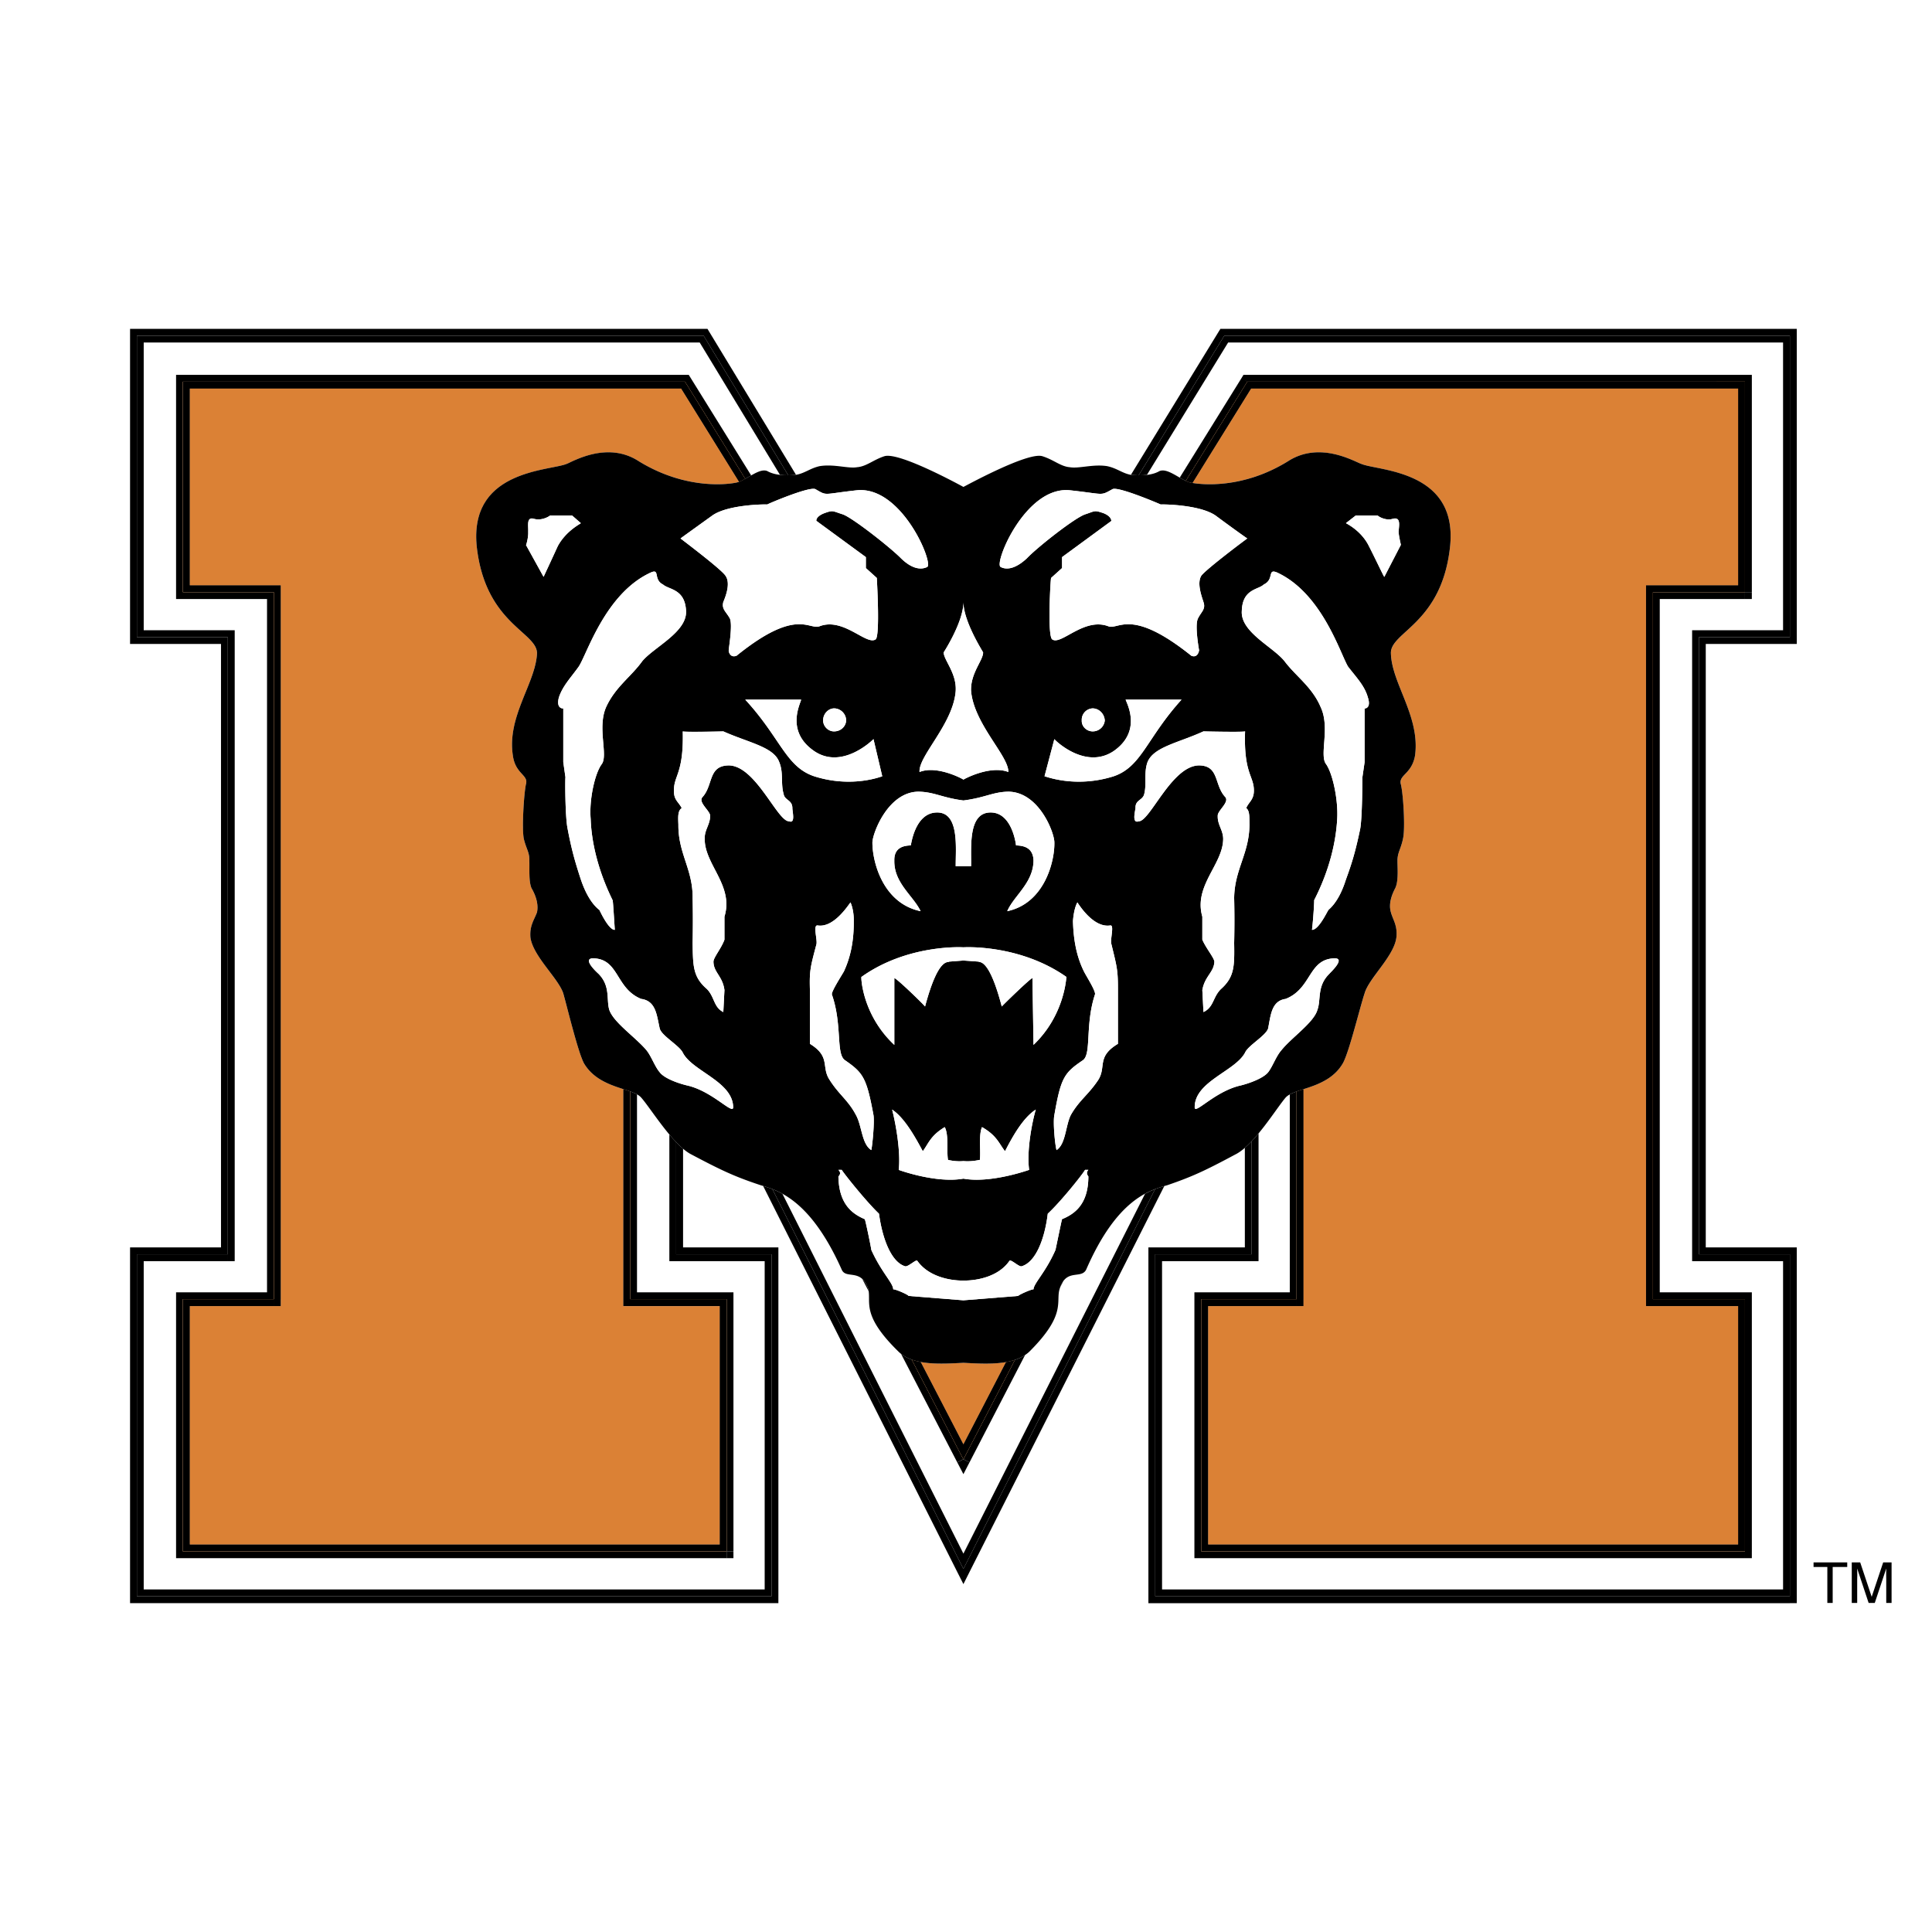
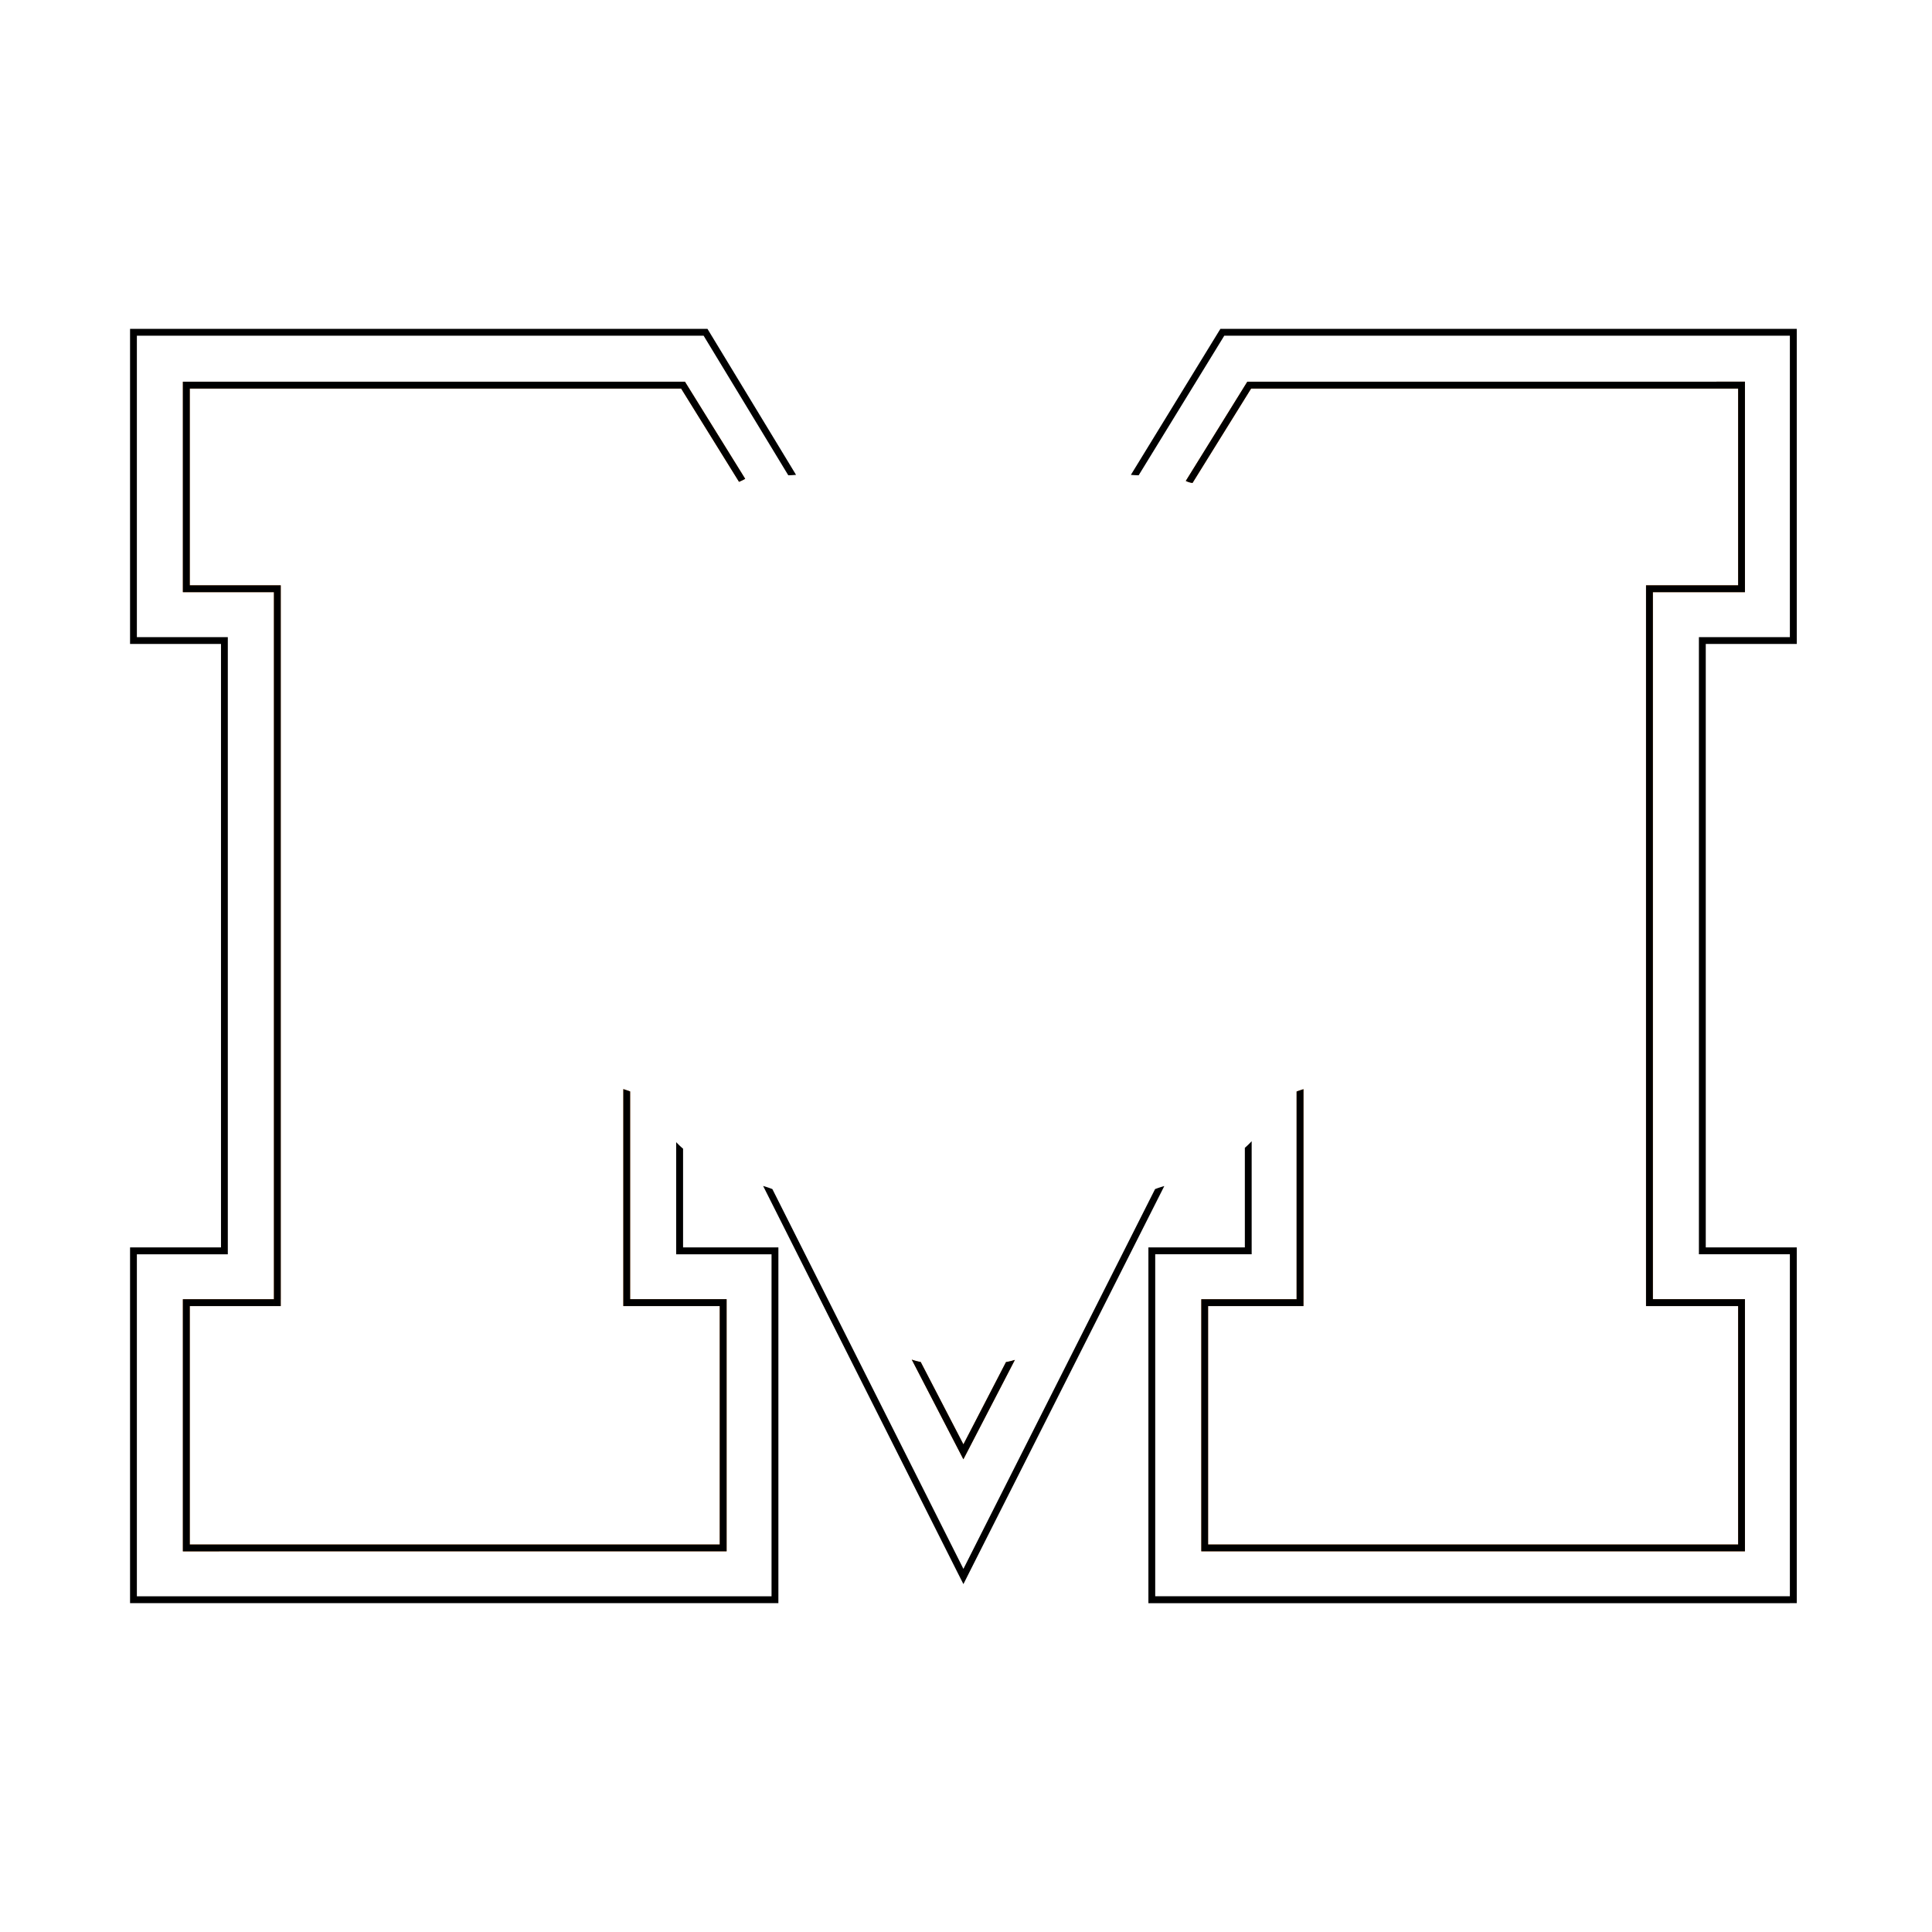
<svg xmlns="http://www.w3.org/2000/svg" width="2500" height="2500" viewBox="0 0 192.756 192.756">
  <g fill-rule="evenodd" clip-rule="evenodd">
    <path fill="#fff" d="M0 0h192.756v192.756H0V0z" />
    <path d="M115.938 158.579v-32.755h8.941v-.684h.686v-12.058c1.133-1.364 2.154-2.944 2.709-3.584.105-.113.244-.217.408-.308v19.745h-9.516v25.843h.688-.688v.68h54.928v-.68h.688v-25.843h-.688v.687-.687h-8.5V59.766h8.5v-.683h.688V37.402h-.688v.68-.68h-50.033l-.195.321-6.164 9.931c-.762-.438-1.559-.941-2.113-.6a3.309 3.309 0 0 1-1.16.328l8.102-13.207h55.367v28.707h-9.074v62.26h.678-.678v.684h9.074v32.755h-61.96v-.002zm58.156-3.8v.68h.688v-.68h-.688zm-49.215-29.638v.687h.686v-.687h-.686zm49.215-66.058v.683h.688v-.683h-.688zM14.338 158.579v-32.755h8.391v-.684h.688V62.88h-.688v.688-.688h-8.391V34.174h55.473l8.01 13.204a3.55 3.55 0 0 1-1.173-.325c-.44-.285-1.063.017-1.702.381l-6.027-9.712-.2-.321h-.38v.68-.68H17.566v21.681h.679-.679v.683h9.075v69.171h-9.075v25.843h.679-.679v.68h54.928v-.68h.682v-25.843h-.682v.687-.687h-8.941v-19.752c.17.093.308.195.413.314.582.655 1.653 2.301 2.815 3.689v11.952h.68-.68v.684h9.51v32.755H14.338v.001zm58.156-3.8v.68h.688v-.68h-.688zm-49.765-29.638v.687h.688v-.687h-.688zm55.332-6.04c1.699.935 3.822 2.886 5.917 7.567.329.771 1.3.251 2.052.931l.639 1.23c.178 1.237-.612 2.526 2.996 6.044.079.072.154.14.235.204l5.607 10.826.607-.312.005.003v-.003l.606.312 5.545-10.715c.146-.096.283-.201.408-.315 3.822-3.801 2.592-4.999 3.062-6.343.014-.041.031-.082.045-.121l.318-.616c.725-.968 1.842-.291 2.264-1.125 2.043-4.689 4.16-6.643 5.877-7.573L96.12 155.006l-18.059-35.905zm17.447 26.802l.612 1.174.606-1.174-.606-.31-.612.31zm28.357-108.18l.578.359v.002l-.578-.361zm-1.717-4.232zm-51.949 0z" fill="#fff" />
    <path d="M179.264 159.262v.686h-.688v-.686h.688zm-64.688.685v-.686h.68-.68v-34.808h9.623v-9.934a9.25 9.25 0 0 0 .68-.659v11.279h-9.623v34.121h63.32v-34.121H169.5V63.568h9.076V33.491h-56.428l-.588-.359.588.359-8.543 13.928c-.256-.003-.508-.02-.754-.038-.008-.003-.016-.003-.023-.004l8.732-14.245.201-.323h56.814v.682-.682h.688v30.759h-.688v.68h-8.391v60.206h8.391v.687-.687h.688v34.808h-.688v.686h-63.999v-.001zm-36.917-.685v.686h-.682v-.686h.682zm-64.683.685v-.686h.68-.68v-34.808h9.073V64.248h-9.073v-.68h.68-.68V32.809h57.223v.682H13.656v30.077h9.073v61.572h-9.073v34.121h63.321V125.14h-9.515v-11.188c.229.241.456.461.688.653v9.849h8.828v.687-.687h.682v34.808h-.682v.686H12.976v-.001zm82.529-3.114l.615-.306.61.306-.61 1.214-.615-1.214zm.615-.306l-.615.306-19.368-38.51c.28.084.588.181.922.311l19.061 37.893 19.122-37.891c.332-.127.641-.222.92-.302L96.73 156.833l-.61-.306zm83.144-92.959v.68h-.688v-.68h.688zM70.199 33.491l.583-.354-.583.354v-.682h.386l.197.328 8.639 14.239a10.842 10.842 0 0 1-.774.043l-8.448-13.928z" />
-     <path d="M115.256 159.262v-34.121h9.623v-11.279c.232-.244.461-.508.686-.778v12.058h-.686v.684h-8.941v32.755h61.959v-32.755h-9.074v-.684h.678-.678v-62.26h9.074V34.174H122.53l-8.102 13.207c-.268.03-.545.043-.822.038l8.543-13.928h56.428v30.077H169.5v61.572h9.076v34.121h-63.32v.001zm-101.6 0v-34.121h9.073V63.568h-9.073V33.491h56.543l8.447 13.928c-.275 0-.553-.008-.825-.041l-8.01-13.204H14.338v28.707h8.391v.688-.688h.688v62.26h-.688v.684h-8.391v32.755h61.954v-32.755h-9.51v-.684h.68-.68v-11.952c.227.268.453.525.68.764v11.188h9.515v34.121H13.656zm63.404-40.628c.312.123.647.27 1 .467l18.06 35.905 18.126-35.911c.352-.191.686-.338.996-.458l-19.122 37.89-19.06-37.893zm48.504 6.507v.687h-.686v-.687h.686zm-102.148 0v.687h-.688v-.687h.688zm46.783-91.65zM188.191 159.926v-2.366c-.016-.147-.002-.668 0-1.07l-1.145 3.437h-.611l-1.143-3.437c.008.402.018.923 0 1.07v2.366h-.541v-4.043h.842l1.146 3.433 1.146-3.433h.838v4.043h-.532zm-5.877 0v-3.587h-1.375v-.456h3.359v.456h-1.451v3.587h-.533z" />
-     <path d="M120.531 154.097V130.31h8.83v-.687h.686v-20.955c1.326-.429 2.979-.971 3.916-2.556.613-1.028 1.703-5.567 2.184-7.002.43-1.527 2.938-3.692 3.172-5.581.129-1.187-.346-1.758-.547-2.511-.254-.842.086-1.753.436-2.409.336-.712.219-1.966.219-2.736 0-.824.34-1.164.549-2.186.248-1.028.023-4.561-.219-5.467-.213-.917 1.107-.998 1.424-2.848.523-3.878-2.322-7.185-2.408-10.165-.117-2.168 5.098-2.942 5.906-10.721.773-7.604-7.186-7.489-8.859-8.203-.707-.236-4.082-2.267-7.219-.325-4.287 2.697-8.271 2.451-9.623 2.228l5.846-9.419h48.592v19.63h-9.191v71.225h.686-.686v.687h9.191v23.787h-52.885v.001zm8.83-24.474v.687h.686v-.687h-.686zM18.934 154.097V130.31h8.396v-.687h.68V58.398h-.68v.685-.685h-8.396v-19.63h49.024l5.774 9.303c-.086.032-.17.057-.251.076-1.043.224-5.256.677-9.844-2.187-3.107-1.942-6.476.088-7.106.325-1.748.713-9.715.599-8.971 8.203.839 7.779 6.052 8.553 6.017 10.721-.162 2.98-3.01 6.287-2.409 10.165.243 1.85 1.562 1.931 1.311 2.848-.205.906-.431 4.439-.218 5.467.24 1.022.588 1.362.547 2.186.041.77-.078 2.024.219 2.736.388.655.729 1.567.55 2.409-.275.752-.75 1.324-.656 2.511.268 1.888 2.77 4.053 3.277 5.581.404 1.435 1.5 5.974 2.079 7.002.947 1.574 2.597 2.122 3.911 2.548v20.963h.679-.679v.687h9.62v23.787H18.934v-.002zm8.396-24.474v.687h.68v-.687h-.68zm68.785 15.968h.005v.003l-.005-.003zm-4.256-9.704c1.332.251 2.886.153 4.261.081 1.376.072 2.913.167 4.249-.073l-4.249 8.21-4.261-8.218zm32.584-97.803v-.002.002z" fill="#db8135" />
-     <path d="M174.781 154.779v.68h-.688v-.68h.688zm-54.927.68h-.688v-.68h.688-.688v-25.843h9.516v-19.745a4.94 4.94 0 0 1 .68-.291v20.723h-9.508v25.156h54.24v-25.156h-9.186v-70.54h9.186V38.082h-49.65l-.578-.359.578.361-6.137 9.898a6.947 6.947 0 0 1-.605-.329l6.164-9.931.195-.321h50.033v.68-.68h.688v21.681h-.688v.683h-8.5v69.171h8.5v.687-.687h.688v25.843h-.688v.68h-54.24zm-101.608 0h-.679v-.68h.679-.679v-25.843h9.075v-69.17h-9.075v-.683h.679-.679V37.402h50.771v.68-.68h.38l.2.321 6.027 9.712c-.2.112-.401.229-.596.337l-6.012-9.69H18.246v21.001h9.084v70.54h-9.084v25.156h54.249v-25.156h-9.626v-20.73c.259.089.491.186.685.292v19.752h8.941v.687-.687h.682v25.843h-.682v.68H18.246v-.001zm77.874-9.868l5.136-9.914a4.184 4.184 0 0 0 1.016-.488l-5.545 10.715-.607-.313zm-6.22-10.514c.316.243.677.43 1.065.572l5.149 9.941-.607.312-5.607-10.825zm-3.87-7.478c.213.194.413.487.575.932.027.099.048.201.064.299l-.639-1.231zm20.075.194l-.318.616c.092-.259.199-.46.318-.616z" />
-     <path d="M73.176 154.779v.68h-.682v-.68h.682zm22.332-8.876l.612-.31.606.31-.606 1.174-.612-1.174zm79.273-86.82v.683h-.688v-.683h.688z" />
    <path d="M119.854 154.779v-25.156h9.508V108.9c.215-.078.443-.152.686-.232v20.955h-.686v.687h-8.83v23.787h52.883V130.31h-9.191v-.687h.686-.686V58.398h9.191v-19.63h-48.592l-5.846 9.419a3.992 3.992 0 0 1-.221-.041 2.246 2.246 0 0 1-.449-.165l6.137-9.898 49.65-.002v21.001h-9.186v70.54h9.186v25.156h-54.24v.001zm-101.608 0v-25.156h9.084v-70.54h-9.084V38.082h50.092l6.012 9.69a4.75 4.75 0 0 1-.618.299l-5.774-9.303H18.934v19.63h8.396v.685-.685h.68v71.225h-.68v.687h-8.396v23.787h52.875V130.31h-9.62v-.687h.679-.679V108.66c.239.079.469.153.679.232v20.73h9.626v25.156H18.246v.001zm72.72-19.13c.283.1.583.178.893.237l4.261 8.218 4.249-8.21a6.53 6.53 0 0 0 .887-.218l-5.136 9.914h-.005l-5.149-9.941zm39.081-6.026v.687h-.686v-.687h.686zm-102.038 0v.687h-.68v-.687h.68z" fill="#db8135" />
    <path d="M119.854 154.779v-25.156h9.508V108.9c.215-.078.443-.152.686-.232v20.955h-.686v.687h-8.83v23.787h52.883V130.31h-9.191v-.687h.686-.686V58.398h9.191v-19.63h-48.592l-5.846 9.419a3.992 3.992 0 0 1-.221-.041 2.246 2.246 0 0 1-.449-.165l6.137-9.898 49.65-.002v21.001h-9.186v70.54h9.186v25.156h-54.24v.001zm-101.608 0v-25.156h9.084v-70.54h-9.084V38.082h50.092l6.012 9.69a4.75 4.75 0 0 1-.618.299l-5.774-9.303H18.934v19.63h8.396v.685-.685h.68v71.225h-.68v.687h-8.396v23.787h52.875V130.31h-9.62v-.687h.679-.679V108.66c.239.079.469.153.679.232v20.73h9.626v25.156H18.246v.001zm72.72-19.13c.283.1.583.178.893.237l4.261 8.218 4.249-8.21a6.53 6.53 0 0 0 .887-.218l-5.136 9.914h-.005l-5.149-9.941zm39.081-6.026v.687h-.686v-.687h.686zm-102.038 0v.687h-.68v-.687h.68z" />
-     <path d="M96.12 135.968c-2.263.121-5.006.299-6.455-1.095-3.899-3.801-2.664-4.999-3.061-6.343-.726-2.013-2.206-.873-2.627-1.862-3.147-7.036-6.368-7.91-8.091-8.42-2.535-.844-3.789-1.416-6.894-3.061-1.829-.912-4.072-4.619-5.027-5.688-.866-.979-4.173-.866-5.688-3.387-.58-1.028-1.675-5.567-2.079-7.002-.507-1.527-3.01-3.692-3.277-5.581-.094-1.187.38-1.758.656-2.511.178-.842-.162-1.753-.55-2.409-.297-.712-.178-1.966-.219-2.736.041-.824-.307-1.164-.547-2.186-.213-1.028.013-4.561.218-5.467.251-.917-1.068-.998-1.311-2.848-.601-3.878 2.247-7.185 2.409-10.165.035-2.168-5.178-2.942-6.017-10.721-.745-7.604 7.223-7.489 8.971-8.203.631-.236 3.999-2.267 7.106-.325 4.587 2.864 8.8 2.411 9.844 2.187 1.006-.235 2.374-1.604 3.167-1.094.806.403 1.834.403 2.735.328.919-.151 1.429-.661 2.409-.874 1.432-.226 2.839.267 3.716.108.944-.071 1.626-.744 2.734-1.098 1.514-.454 7.889 3.078 7.878 3.065.011.013 6.396-3.519 7.872-3.065 1.141.354 1.824 1.026 2.736 1.098.914.159 2.316-.323 3.715-.108 1.012.208 1.527.723 2.408.874.941.076 1.967.076 2.736-.328.828-.51 2.193.859 3.168 1.094 1.074.224 5.289.677 9.844-2.187 3.137-1.942 6.512.088 7.219.325 1.674.713 9.633.599 8.859 8.203-.809 7.779-6.023 8.553-5.906 10.721.086 2.98 2.932 6.287 2.408 10.165-.316 1.85-1.637 1.931-1.424 2.848.242.906.467 4.439.219 5.467-.209 1.022-.549 1.362-.549 2.186 0 .77.117 2.024-.219 2.736-.35.655-.689 1.567-.436 2.409.201.752.676 1.324.547 2.511-.234 1.888-2.742 4.053-3.172 5.581-.48 1.435-1.57 5.974-2.184 7.002-1.488 2.521-4.789 2.407-5.689 3.387-.928 1.069-3.162 4.776-5.035 5.688-3.068 1.645-4.318 2.217-6.777 3.061-1.797.51-5.025 1.384-8.092 8.42-.5.989-1.98-.15-2.627 1.862-.471 1.344.76 2.542-3.062 6.343-1.053.963-2.684 1.176-4.348 1.176-.747 0-1.504-.044-2.211-.081zm-5.475-6.673l5.475.437 5.468-.437c.035-.107 1.314-.677 1.525-.658.029-.609 1.211-1.692 2.193-3.935.029-.11.639-3.094.654-3.064 1.111-.471 2.623-1.345 2.627-4.261-.004-.046-.314-.311 0-.658h-.332c-.232.437-2.439 3.193-3.719 4.372-.314 2.581-1.225 4.857-2.623 5.251-.291.043-1.061-.739-1.203-.545-1.045 1.521-3.094 1.975-4.591 1.967-1.464.008-3.517-.446-4.596-1.967-.105-.194-.879.588-1.203.545-1.367-.394-2.273-2.67-2.624-5.251-1.246-1.179-3.447-3.936-3.719-4.372h-.327c.343.348.041.612 0 .658.041 2.916 1.548 3.79 2.625 4.261.048-.029.663 2.954.655 3.064 1.012 2.242 2.192 3.325 2.185 3.935h.014c.284 0 1.516.553 1.516.658zm12.035-12.576c-.248-1.707.205-4.441.658-6.014-1.307.833-2.387 2.826-3.066 4.153-.602-.758-.801-1.555-2.295-2.406-.357.795-.102 2.446-.219 3.279 0-.035-.713.193-1.638.111-.842.075-1.494-.12-1.535-.113-.157-.837.097-2.484-.326-3.277-1.424.852-1.626 1.648-2.19 2.406-.714-1.327-1.799-3.32-3.061-4.153.405 1.572.86 4.307.658 6.014-.024 0 3.738 1.37 6.455.874 2.75.496 6.537-.874 6.559-.874zm4.371-24.826c.051 1.985.391 3.61 1.096 5.03.24.488 1.211 1.986 1.098 2.295-1.004 3.037-.326 5.944-1.205 6.562-1.852 1.256-2.193 1.712-2.846 5.469-.148.678.057 2.936.219 3.496.922-.591.895-2.436 1.422-3.496.834-1.475 1.766-2.033 2.736-3.498.834-1.313-.189-2.311 1.967-3.608v-5.467c.004-1.894-.105-2.231-.654-4.485-.139-.493.318-1.917-.109-1.859-1.506.236-2.818-1.584-3.283-2.298-.246.429-.39 1.165-.441 1.859zm-25.59 2.297c-.593 2.254-.706 2.592-.658 4.485v5.467c2.114 1.298 1.095 2.301 1.974 3.608.925 1.465 1.853 2.023 2.622 3.498.599 1.061.569 2.905 1.532 3.496.119-.561.329-2.818.216-3.496-.696-3.757-1.036-4.213-2.84-5.469-.928-.618-.248-3.525-1.311-6.562-.048-.309.922-1.807 1.2-2.295.661-1.42 1.003-3.045.984-5.03.019-.693-.126-1.429-.329-1.859-.509.713-1.815 2.534-3.28 2.298l-.029-.001c-.428 0 .008 1.375-.081 1.86zm46.812 5.47c-1.432.2-1.49 1.652-1.754 2.953-.221.72-1.988 1.691-2.297 2.403-.98 1.863-5.049 2.878-5.027 5.464-.021.771 2.031-1.618 4.596-2.185.787-.196 2.221-.689 2.729-1.313.451-.573.777-1.567 1.312-2.185 1.033-1.293 3.25-2.773 3.607-4.045.381-1.036-.072-2.374 1.207-3.614-.008-.032 1.625-1.494.547-1.527-2.683.034-2.281 2.997-4.92 4.049zm-68.576-2.521c1.235 1.24.782 2.578 1.092 3.614.429 1.271 2.651 2.752 3.722 4.045.491.617.817 1.611 1.311 2.185.466.624 1.898 1.117 2.734 1.313 2.517.566 4.569 2.956 4.593 2.185-.024-2.586-4.091-3.601-5.03-5.464-.348-.712-2.12-1.684-2.298-2.403-.302-1.301-.359-2.753-1.855-2.953-2.579-1.052-2.182-4.016-4.814-4.048-1.122.032.504 1.493.545 1.526zm43.416 7.11c3.16-3.02 3.262-6.812 3.285-6.778-4.699-3.307-10.278-2.963-10.278-2.955 0-.008-5.548-.352-10.176 2.955-.048-.034.054 3.759 3.283 6.778v-6.668c.294.064 3.102 2.808 3.066 2.84 1.335-5.003 2.292-4.327 2.403-4.481l1.424-.109 1.528.109c.033.154.99-.521 2.299 4.481-.006-.032 2.801-2.775 3.061-2.84l.105 6.668zm19.141-24.717c.422.515-.797 1.359-.76 1.859-.037.897.531 1.407.543 2.297-.012 2.56-2.971 4.668-2.08 7.768v2.298c.357.836 1.158 1.78 1.203 2.186-.045 1.075-.959 1.441-1.203 2.841l.113 2.192c1.045-.484.93-1.512 1.746-2.297 1.352-1.205 1.352-2.29 1.316-4.599a95.646 95.646 0 0 0 0-4.482c.035-2.863 1.512-4.429 1.527-7.326-.016-.693.043-1.378-.324-1.645.252-.615.766-.817.766-1.748 0-1.489-1.025-1.686-.879-5.907-.178.089-4.135.005-4.152 0-2.484 1.141-4.967 1.545-5.58 3.065-.385 1.069-.068 2.151-.326 3.17-.139.663-.912.574-.873 1.418-.039.324-.379 1.578.322 1.316 1.119.034 3.285-5.549 6.02-5.574 2.037.028 1.482 1.963 2.621 3.168zm-55.008-.655c-.043.931.466 1.133.769 1.748-.415.267-.358.952-.332 1.645-.026 2.896 1.454 4.462 1.422 7.326.032 1.55.032 2.833 0 4.482.032 2.309.032 3.394 1.424 4.599.776.785.658 1.812 1.637 2.297l.113-2.192c-.18-1.399-1.092-1.766-1.095-2.841.003-.406.801-1.35 1.095-2.186v-2.298c.96-3.099-2.001-5.208-1.968-7.768-.033-.89.537-1.4.544-2.297-.008-.5-1.229-1.344-.769-1.859 1.101-1.206.542-3.141 2.627-3.166 2.689.025 4.85 5.608 6.015 5.574.661.262.321-.992.329-1.316-.008-.844-.782-.755-.874-1.418-.305-1.02.008-2.101-.437-3.17-.55-1.52-3.026-1.924-5.58-3.065.046.005-3.911.089-4.045 0 .104 4.219-.918 4.416-.875 5.905zm58.838-20.562c-.527.534-2.123.42-2.188 2.629-.16 2.12 3.141 3.601 4.264 5.027 1.158 1.534 2.752 2.56 3.611 4.593.963 2.066-.178 4.801.543 5.688.65.938 1.213 3.555 1.098 5.47-.111 1.96-.621 4.809-2.299 8.093.025.022-.088 1.956-.217 2.954.697.027 1.609-2.023 1.641-1.969-.031-.054.99-.623 1.75-3.063.613-1.662.969-2.88 1.418-5.033.219-1.184.219-5.17.219-5.138l.223-1.53v-5.36c.002.02.688.02.326-1.095-.324-1.159-1.119-1.96-1.969-3.061-.744-1.176-2.564-7.328-7.104-9.407a.98.98 0 0 0-.338-.089c-.46-.001-.072.872-.978 1.291zM61.339 92.77c-.068-.998-.181-2.932-.219-2.954-1.613-3.285-2.123-6.133-2.188-8.093-.167-1.915.405-4.531 1.093-5.47.68-.888-.459-3.622.439-5.688.922-2.033 2.516-3.059 3.608-4.593 1.187-1.427 4.491-2.907 4.375-5.027-.114-2.209-1.705-2.096-2.298-2.629-1-.493-.272-1.608-1.203-1.203-4.582 2.08-6.403 8.231-7.217 9.407-.785 1.101-1.586 1.902-1.969 3.061-.296 1.115.383 1.115.438 1.095v5.36l.218 1.53c-.041-.032-.041 3.954.218 5.138.407 2.152.769 3.371 1.313 5.033.817 2.44 1.845 3.01 1.861 3.063 0 0-.003 0 0 0 .01 0 .905 1.996 1.531 1.97zm41.774-6.895c-.027 2.223-1.967 3.504-2.621 5.034 3.73-.787 4.754-5.003 4.701-6.894-.027-1.02-1.564-5-4.592-5.03-1.561.03-2.303.599-4.481.879-2.152-.281-2.889-.85-4.488-.879-2.986.03-4.525 4.01-4.591 5.03-.021 1.891 1.006 6.106 4.809 6.894-.728-1.529-2.665-2.811-2.624-5.034-.041-1.393 1.043-1.506 1.642-1.529.024.023.367-3.165 2.511-3.281 2.376-.132 1.958 3.53 1.971 5.361h1.532c.054-1.831-.372-5.494 2.078-5.361 2.064.116 2.412 3.272 2.408 3.281.636.022 1.718.135 1.745 1.529zm7.987-8.422c2.803-.947 3.293-3.795 6.783-7.649h-5.58c.154.437 1.637 3.171-1.203 5.138-2.859 1.904-5.934-1.17-5.906-1.203l-.982 3.714h.002c.128 0 3.057 1.203 6.886 0zm-29.857 0c3.84 1.219 6.805-.035 6.78 0l-.876-3.714c-.014.032-3.088 3.106-5.904 1.203-2.88-1.966-1.4-4.701-1.313-5.138h-5.575c3.552 3.854 4.04 6.702 6.888 7.649zm14.877.33c.011-.024 2.632-1.464 4.481-.762.053-1.593-3.445-4.804-3.718-8.097-.064-1.761 1.205-3.045 1.203-3.827.002-.051-1.955-3.06-1.966-5.032.011 1.973-1.942 4.981-1.972 5.032.03.782 1.303 2.066 1.203 3.827-.24 3.293-3.735 6.504-3.608 8.097a2.998 2.998 0 0 1 1.111-.193c1.586 0 3.277.935 3.266.955zm14.105-5.905c-.047-.668-.557-1.183-1.199-1.203a1.137 1.137 0 0 0-1.098 1.203c-.033.588.482 1.098 1.098 1.092a1.201 1.201 0 0 0 1.199-1.092zm-25.805 0a1.22 1.22 0 0 0-1.211-1.203c-.577.02-1.084.534-1.087 1.203.002.588.51 1.098 1.087 1.092.685.006 1.19-.504 1.211-1.092zm34.443-6.451c.656.259.771-.541.77-.55.002.01-.459-2.498-.113-3.17.342-.694.795-.922.551-1.641-.209-.647-.664-1.899-.217-2.625.461-.645 4.561-3.719 4.59-3.719-.029 0-1.623-1.141-3.174-2.292-1.635-1.124-5.51-1.124-5.463-1.095-.047-.028-4.248-1.831-4.812-1.532-1.273.704-.721.494-4.266.111-4.414-.435-7.598 7.314-6.893 7.654.656.343 1.568.116 2.625-.874.994-1.06 4.754-4.021 5.795-4.375 1.012-.329.896-.445 1.859-.113.803.329.756.752.764.771l-4.918 3.606v1.092l-1.094.987c-.047.046-.387 5.742.107 6.124.871.646 3.152-2.202 5.58-1.312.484.202 1.004-.194 2.018-.194 1.182-.001 3.033.533 6.291 3.147zm-45.382 0c6.022-4.868 7.212-2.519 8.31-2.953 2.386-.89 4.66 1.958 5.577 1.312.45-.382.11-6.078.11-6.124l-1.092-.987v-1.092l-4.925-3.608c-.024.041-.137-.416.766-.769.922-.332.809-.216 1.861.113.995.354 4.752 3.315 5.796 4.375 1.008.99 1.922 1.217 2.621.874.669-.339-2.524-8.088-6.999-7.654-3.482.383-2.929.593-4.153-.111-.612-.299-4.814 1.503-4.812 1.532-.003-.028-3.876-.028-5.47 1.095-1.597 1.152-3.19 2.292-3.172 2.292-.019 0 4.083 3.075 4.482 3.719.515.726.054 1.977-.218 2.625-.181.718.272.946.655 1.641.305.673-.154 3.18-.108 3.17-.043.009.07.809.771.55zm60.806-13.235c.041.047 1.523.733 2.291 2.295.717 1.403 1.512 3.11 1.537 3.064l1.641-3.174c.041.03-.184-.77-.219-1.312.035-.595.26-1.506-.551-1.31-.785.259-1.582-.31-1.527-.326h-2.191l-.981.763zm-80.055 5.359c-.022.046.777-1.661 1.418-3.064.842-1.562 2.322-2.248 2.298-2.295l-.874-.763h-2.192c.016.016-.787.585-1.637.326-.744-.197-.515.715-.547 1.31.032.542-.197 1.342-.219 1.312l1.753 3.174z" />
    <path d="M72.712 64.876c-.046.01.413-2.498.108-3.17-.383-.694-.836-.922-.655-1.641.272-.647.733-1.899.218-2.625-.399-.645-4.501-3.719-4.482-3.719-.019 0 1.575-1.141 3.172-2.292 1.594-1.124 5.467-1.124 5.47-1.095-.003-.028 4.199-1.831 4.812-1.532 1.224.704.671.494 4.153.111 4.474-.435 7.667 7.314 6.999 7.654-.699.343-1.613.116-2.621-.874-1.044-1.06-4.801-4.021-5.796-4.375-1.052-.329-.938-.445-1.861-.113-.903.353-.79.809-.766.769l4.925 3.608v1.092l1.092.987c0 .046.34 5.742-.11 6.124-.917.646-3.191-2.202-5.577-1.312-1.098.434-2.288-1.915-8.31 2.953a.768.768 0 0 1-.259.051c-.471.001-.549-.592-.512-.601zM81.243 77.453c-2.848-.947-3.336-3.795-6.888-7.649h5.575c-.086.437-1.567 3.171 1.313 5.138 2.816 1.904 5.89-1.17 5.904-1.203l.876 3.714c.016-.024-1.313.534-3.352.534-1.001 0-2.169-.133-3.428-.534zM54.232 57.551l-1.753-3.174c.022.03.251-.77.219-1.312.032-.595-.197-1.506.547-1.31.85.259 1.653-.31 1.637-.326h2.192l.874.763c.024.047-1.456.733-2.298 2.295-.634 1.387-1.418 3.067-1.418 3.067v-.003z" fill="#fff" />
    <path d="M83.209 72.97c-.577.005-1.084-.504-1.087-1.092.002-.668.51-1.183 1.087-1.203a1.22 1.22 0 0 1 1.211 1.203c-.021.583-.523 1.092-1.203 1.092h-.008zM59.81 90.8c-.017-.054-1.044-.623-1.861-3.063-.545-1.662-.906-2.88-1.313-5.033-.259-1.184-.259-5.17-.218-5.138l-.218-1.53v-5.36c-.054.02-.734.02-.438-1.095.383-1.159 1.185-1.96 1.969-3.061.814-1.176 2.635-7.328 7.217-9.407.93-.405.202.71 1.203 1.203.594.534 2.185.42 2.298 2.629.116 2.12-3.188 3.601-4.375 5.027-1.092 1.534-2.686 2.56-3.608 4.593-.898 2.066.24 4.801-.439 5.688-.688.938-1.26 3.555-1.093 5.47.065 1.96.575 4.809 2.188 8.093.038.022.151 1.956.219 2.954h-.011c-.638 0-1.537-2.023-1.52-1.97zM68.556 108.296c-.836-.196-2.268-.689-2.734-1.313-.494-.573-.82-1.567-1.311-2.185-1.071-1.293-3.293-2.773-3.722-4.045-.311-1.036.143-2.374-1.092-3.614-.041-.032-1.667-1.494-.545-1.527 2.632.033 2.236 2.997 4.814 4.048 1.496.2 1.553 1.652 1.855 2.953.178.72 1.95 1.691 2.298 2.403.938 1.863 5.005 2.878 5.03 5.464 0 .105-.041.154-.119.154-.477.001-2.3-1.847-4.474-2.338zM70.528 98.676c-1.392-1.205-1.392-2.29-1.424-4.599a104.61 104.61 0 0 0 0-4.482c.032-2.863-1.448-4.429-1.422-7.326-.026-.693-.083-1.378.332-1.645-.302-.615-.812-.817-.769-1.748-.043-1.489.979-1.686.874-5.907.135.089 4.091.005 4.045 0 2.554 1.141 5.03 1.545 5.58 3.065.445 1.069.132 2.151.437 3.17.092.663.866.574.874 1.418-.008.324.332 1.578-.329 1.316-1.165.034-3.326-5.549-6.015-5.574-2.085.025-1.526 1.96-2.627 3.166-.461.515.761 1.359.769 1.859-.008.897-.577 1.407-.544 2.297-.033 2.56 2.929 4.668 1.968 7.768v2.298c-.294.836-1.092 1.78-1.095 2.186.003 1.075.915 1.441 1.095 2.841l-.113 2.192c-.978-.483-.86-1.51-1.636-2.295zM85.399 111.249c-.769-1.475-1.697-2.033-2.622-3.498-.879-1.308.14-2.311-1.974-3.608v-5.467c-.048-1.894.065-2.231.658-4.485.089-.493-.364-1.917.11-1.859 1.465.236 2.771-1.584 3.28-2.298.203.43.348 1.166.329 1.859.019 1.985-.324 3.61-.984 5.03-.278.488-1.249 1.986-1.2 2.295 1.063 3.037.383 5.944 1.311 6.562 1.804 1.256 2.144 1.712 2.84 5.469.113.678-.097 2.936-.216 3.496-.963-.591-.933-2.435-1.532-3.496zM96.12 117.593c-2.716.496-6.479-.874-6.455-.874.203-1.707-.253-4.441-.658-6.014 1.262.833 2.347 2.826 3.061 4.153.564-.758.766-1.555 2.19-2.406.423.793.169 2.44.326 3.277.041-.007.693.188 1.535.113.925.082 1.638-.146 1.638-.111.117-.833-.139-2.484.219-3.279 1.494.852 1.693 1.648 2.295 2.406.68-1.327 1.76-3.32 3.066-4.153-.453 1.572-.906 4.307-.658 6.014-.018 0-2.738.984-5.24.984-.453 0-.898-.032-1.319-.11z" fill="#fff" />
    <path d="M103.008 97.581c-.26.064-3.066 2.808-3.061 2.84-1.309-5.003-2.266-4.327-2.299-4.481l-1.528-.109-1.424.109c-.11.154-1.068-.521-2.403 4.481.035-.032-2.772-2.775-3.066-2.84v6.668c-3.229-3.02-3.331-6.812-3.283-6.778 4.628-3.307 10.176-2.963 10.176-2.955 0-.008 5.579-.352 10.278 2.955-.023-.034-.125 3.759-3.285 6.778l-.105-6.668zM90.645 129.295c0-.107-1.278-.677-1.529-.658.008-.609-1.173-1.692-2.185-3.935.008-.11-.607-3.094-.655-3.064-1.076-.471-2.584-1.345-2.625-4.261.041-.046.343-.311 0-.658h.327c.272.437 2.473 3.193 3.719 4.372.351 2.581 1.257 4.857 2.624 5.251.324.043 1.098-.739 1.203-.545 1.079 1.521 3.132 1.975 4.596 1.967 1.497.008 3.546-.446 4.591-1.967.143-.194.912.588 1.203.545 1.398-.394 2.309-2.67 2.623-5.251 1.279-1.179 3.486-3.936 3.719-4.372h.332c-.314.348-.004.612 0 .658-.004 2.916-1.516 3.79-2.627 4.261-.016-.029-.625 2.954-.654 3.064-.982 2.242-2.164 3.325-2.193 3.935-.211-.019-1.49.551-1.525.658l-5.468.437-5.476-.437zM91.743 77.021c-.127-1.593 3.369-4.804 3.608-8.097.1-1.761-1.173-3.045-1.203-3.827.03-.051 1.982-3.06 1.972-5.032.011 1.973 1.968 4.981 1.966 5.032.002.782-1.267 2.066-1.203 3.827.273 3.293 3.771 6.504 3.718 8.097-1.85-.703-4.471.737-4.481.762.011-.024-2.602-1.464-4.377-.762zM118.863 65.427c-6.066-4.868-7.256-2.519-8.309-2.953-2.428-.89-4.709 1.958-5.58 1.312-.494-.382-.154-6.078-.107-6.124l1.094-.987v-1.092l4.918-3.606c-.008-.019.039-.442-.764-.771-.963-.332-.848-.216-1.859.113-1.041.354-4.801 3.315-5.795 4.375-1.057.99-1.969 1.217-2.625.874-.705-.339 2.479-8.088 6.893-7.654 3.545.383 2.992.593 4.266-.111.564-.299 4.766 1.503 4.812 1.532-.047-.028 3.828-.028 5.463 1.095 1.551 1.152 3.145 2.292 3.174 2.292-.029 0-4.129 3.075-4.59 3.719-.447.726.008 1.977.217 2.625.244.718-.209.946-.551 1.641-.346.673.115 3.18.113 3.17.002.008-.08.602-.525.602a.724.724 0 0 1-.245-.052zM104.211 77.453l.982-3.714c-.027.032 3.047 3.106 5.906 1.203 2.84-1.966 1.357-4.701 1.203-5.138h5.58c-3.49 3.854-3.98 6.702-6.783 7.649a11.48 11.48 0 0 1-3.455.534c-2.058 0-3.404-.558-3.433-.534zM136.578 54.487c-.768-1.562-2.25-2.248-2.291-2.295l.98-.763h2.191c-.055.016.742.585 1.527.326.811-.197.586.715.551 1.31.035.542.26 1.342.219 1.312l-1.641 3.174c0 .003-.002.003-.002.003-.042 0-.827-1.68-1.534-3.067z" fill="#fff" />
-     <path d="M109.025 72.97c-.615.005-1.131-.504-1.098-1.092a1.137 1.137 0 0 1 1.098-1.203c.643.02 1.152.534 1.199 1.203a1.205 1.205 0 0 1-1.191 1.092h-.008zM130.896 92.77c.129-.998.242-2.932.217-2.954 1.678-3.285 2.188-6.133 2.299-8.093.115-1.915-.447-4.531-1.098-5.47-.721-.888.42-3.622-.543-5.688-.859-2.033-2.453-3.059-3.611-4.593-1.123-1.427-4.424-2.907-4.264-5.027.064-2.209 1.66-2.096 2.188-2.629 1.068-.493.338-1.608 1.316-1.203 4.539 2.08 6.359 8.231 7.104 9.407.85 1.101 1.645 1.902 1.969 3.061.361 1.115-.324 1.115-.326 1.095v5.36l-.223 1.53c0-.032 0 3.954-.219 5.138-.449 2.152-.805 3.371-1.418 5.033-.76 2.44-1.781 3.01-1.75 3.063-.031-.054-.93 1.969-1.625 1.969l-.016.001zM119.195 110.48c-.021-2.586 4.047-3.601 5.027-5.464.309-.712 2.076-1.684 2.297-2.403.264-1.301.322-2.753 1.754-2.953 2.639-1.052 2.236-4.016 4.92-4.048 1.078.033-.555 1.495-.547 1.527-1.279 1.24-.826 2.578-1.207 3.614-.357 1.271-2.574 2.752-3.607 4.045-.535.617-.861 1.611-1.312 2.185-.508.624-1.941 1.117-2.729 1.313-2.215.491-4.045 2.339-4.49 2.339-.072 0-.106-.049-.106-.155zM119.957 98.78c.244-1.399 1.158-1.766 1.203-2.841-.045-.406-.846-1.35-1.203-2.186v-2.298c-.891-3.099 2.068-5.208 2.08-7.768-.012-.89-.58-1.4-.543-2.297-.037-.5 1.182-1.344.76-1.859-1.139-1.206-.584-3.141-2.621-3.166-2.734.025-4.9 5.608-6.02 5.574-.701.262-.361-.992-.322-1.316-.039-.844.734-.755.873-1.418.258-1.02-.059-2.101.326-3.17.613-1.52 3.096-1.924 5.58-3.065.018.005 3.975.089 4.152 0-.146 4.221.879 4.417.879 5.907 0 .931-.514 1.133-.766 1.748.367.267.309.952.324 1.645-.016 2.896-1.492 4.462-1.527 7.326.035 1.55.035 2.833 0 4.482.035 2.309.035 3.394-1.316 4.599-.816.785-.701 1.812-1.746 2.297l-.113-2.194zM105.193 111.249c.652-3.757.994-4.213 2.846-5.469.879-.618.201-3.525 1.205-6.562.113-.309-.857-1.807-1.098-2.295-.705-1.42-1.045-3.045-1.096-5.03.051-.693.195-1.429.439-1.859.465.713 1.777 2.534 3.283 2.298.428-.058-.029 1.366.109 1.859.549 2.254.658 2.592.654 4.485v5.467c-2.156 1.298-1.133 2.295-1.967 3.608-.971 1.465-1.902 2.023-2.736 3.498-.527 1.061-.5 2.905-1.422 3.496-.16-.56-.365-2.818-.217-3.496zM103.113 85.875c-.027-1.393-1.109-1.506-1.744-1.529.004-.008-.344-3.165-2.408-3.281-2.45-.132-2.024 3.53-2.078 5.361h-1.532c-.014-1.831.405-5.494-1.971-5.361-2.144.116-2.487 3.304-2.511 3.281-.599.023-1.683.136-1.642 1.529-.041 2.223 1.896 3.504 2.624 5.034-3.803-.787-4.831-5.003-4.809-6.894.065-1.02 1.605-5 4.591-5.03 1.599.03 2.335.599 4.488.879 2.179-.281 2.921-.85 4.481-.879 3.027.03 4.564 4.01 4.592 5.03.053 1.891-.971 6.106-4.701 6.894.653-1.53 2.593-2.811 2.62-5.034zm-1.744-1.53z" fill="#fff" />
+     <path d="M109.025 72.97c-.615.005-1.131-.504-1.098-1.092a1.137 1.137 0 0 1 1.098-1.203c.643.02 1.152.534 1.199 1.203a1.205 1.205 0 0 1-1.191 1.092h-.008zM130.896 92.77c.129-.998.242-2.932.217-2.954 1.678-3.285 2.188-6.133 2.299-8.093.115-1.915-.447-4.531-1.098-5.47-.721-.888.42-3.622-.543-5.688-.859-2.033-2.453-3.059-3.611-4.593-1.123-1.427-4.424-2.907-4.264-5.027.064-2.209 1.66-2.096 2.188-2.629 1.068-.493.338-1.608 1.316-1.203 4.539 2.08 6.359 8.231 7.104 9.407.85 1.101 1.645 1.902 1.969 3.061.361 1.115-.324 1.115-.326 1.095v5.36l-.223 1.53c0-.032 0 3.954-.219 5.138-.449 2.152-.805 3.371-1.418 5.033-.76 2.44-1.781 3.01-1.75 3.063-.031-.054-.93 1.969-1.625 1.969l-.016.001zM119.195 110.48c-.021-2.586 4.047-3.601 5.027-5.464.309-.712 2.076-1.684 2.297-2.403.264-1.301.322-2.753 1.754-2.953 2.639-1.052 2.236-4.016 4.92-4.048 1.078.033-.555 1.495-.547 1.527-1.279 1.24-.826 2.578-1.207 3.614-.357 1.271-2.574 2.752-3.607 4.045-.535.617-.861 1.611-1.312 2.185-.508.624-1.941 1.117-2.729 1.313-2.215.491-4.045 2.339-4.49 2.339-.072 0-.106-.049-.106-.155zM119.957 98.78c.244-1.399 1.158-1.766 1.203-2.841-.045-.406-.846-1.35-1.203-2.186v-2.298c-.891-3.099 2.068-5.208 2.08-7.768-.012-.89-.58-1.4-.543-2.297-.037-.5 1.182-1.344.76-1.859-1.139-1.206-.584-3.141-2.621-3.166-2.734.025-4.9 5.608-6.02 5.574-.701.262-.361-.992-.322-1.316-.039-.844.734-.755.873-1.418.258-1.02-.059-2.101.326-3.17.613-1.52 3.096-1.924 5.58-3.065.018.005 3.975.089 4.152 0-.146 4.221.879 4.417.879 5.907 0 .931-.514 1.133-.766 1.748.367.267.309.952.324 1.645-.016 2.896-1.492 4.462-1.527 7.326.035 1.55.035 2.833 0 4.482.035 2.309.035 3.394-1.316 4.599-.816.785-.701 1.812-1.746 2.297l-.113-2.194zM105.193 111.249c.652-3.757.994-4.213 2.846-5.469.879-.618.201-3.525 1.205-6.562.113-.309-.857-1.807-1.098-2.295-.705-1.42-1.045-3.045-1.096-5.03.051-.693.195-1.429.439-1.859.465.713 1.777 2.534 3.283 2.298.428-.058-.029 1.366.109 1.859.549 2.254.658 2.592.654 4.485v5.467c-2.156 1.298-1.133 2.295-1.967 3.608-.971 1.465-1.902 2.023-2.736 3.498-.527 1.061-.5 2.905-1.422 3.496-.16-.56-.365-2.818-.217-3.496zM103.113 85.875c-.027-1.393-1.109-1.506-1.744-1.529.004-.008-.344-3.165-2.408-3.281-2.45-.132-2.024 3.53-2.078 5.361h-1.532zm-1.744-1.53z" fill="#fff" />
  </g>
</svg>